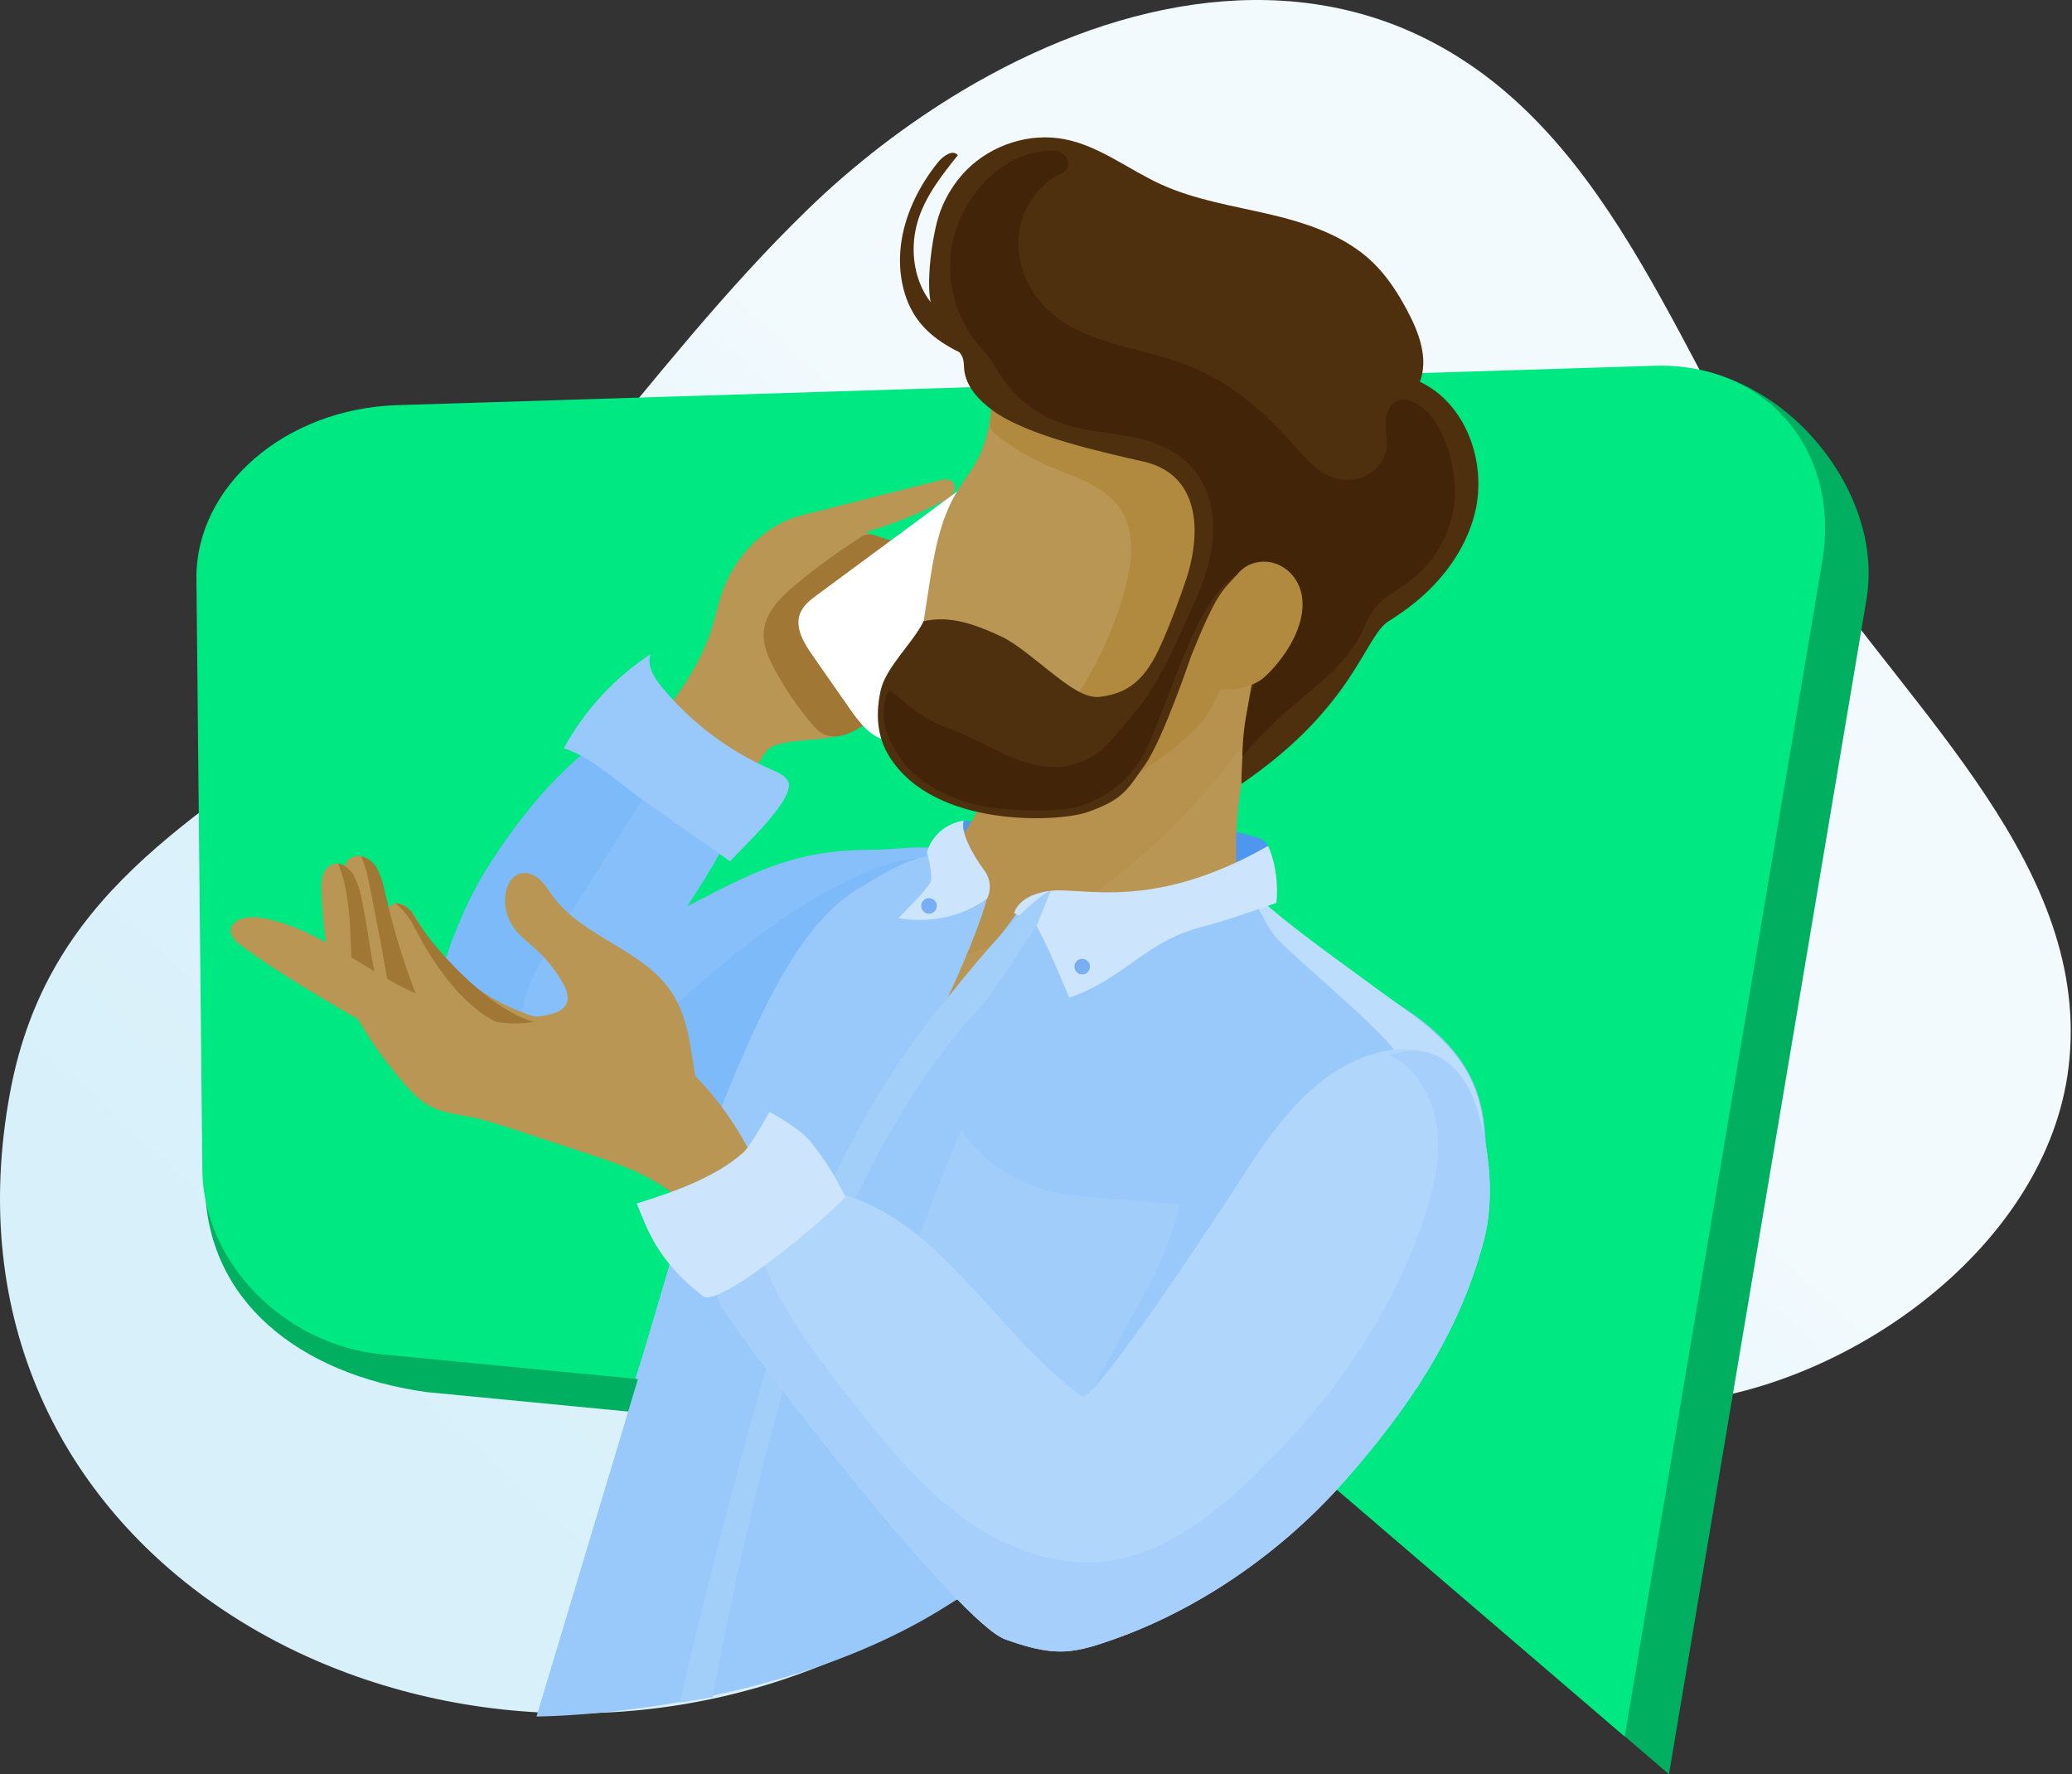
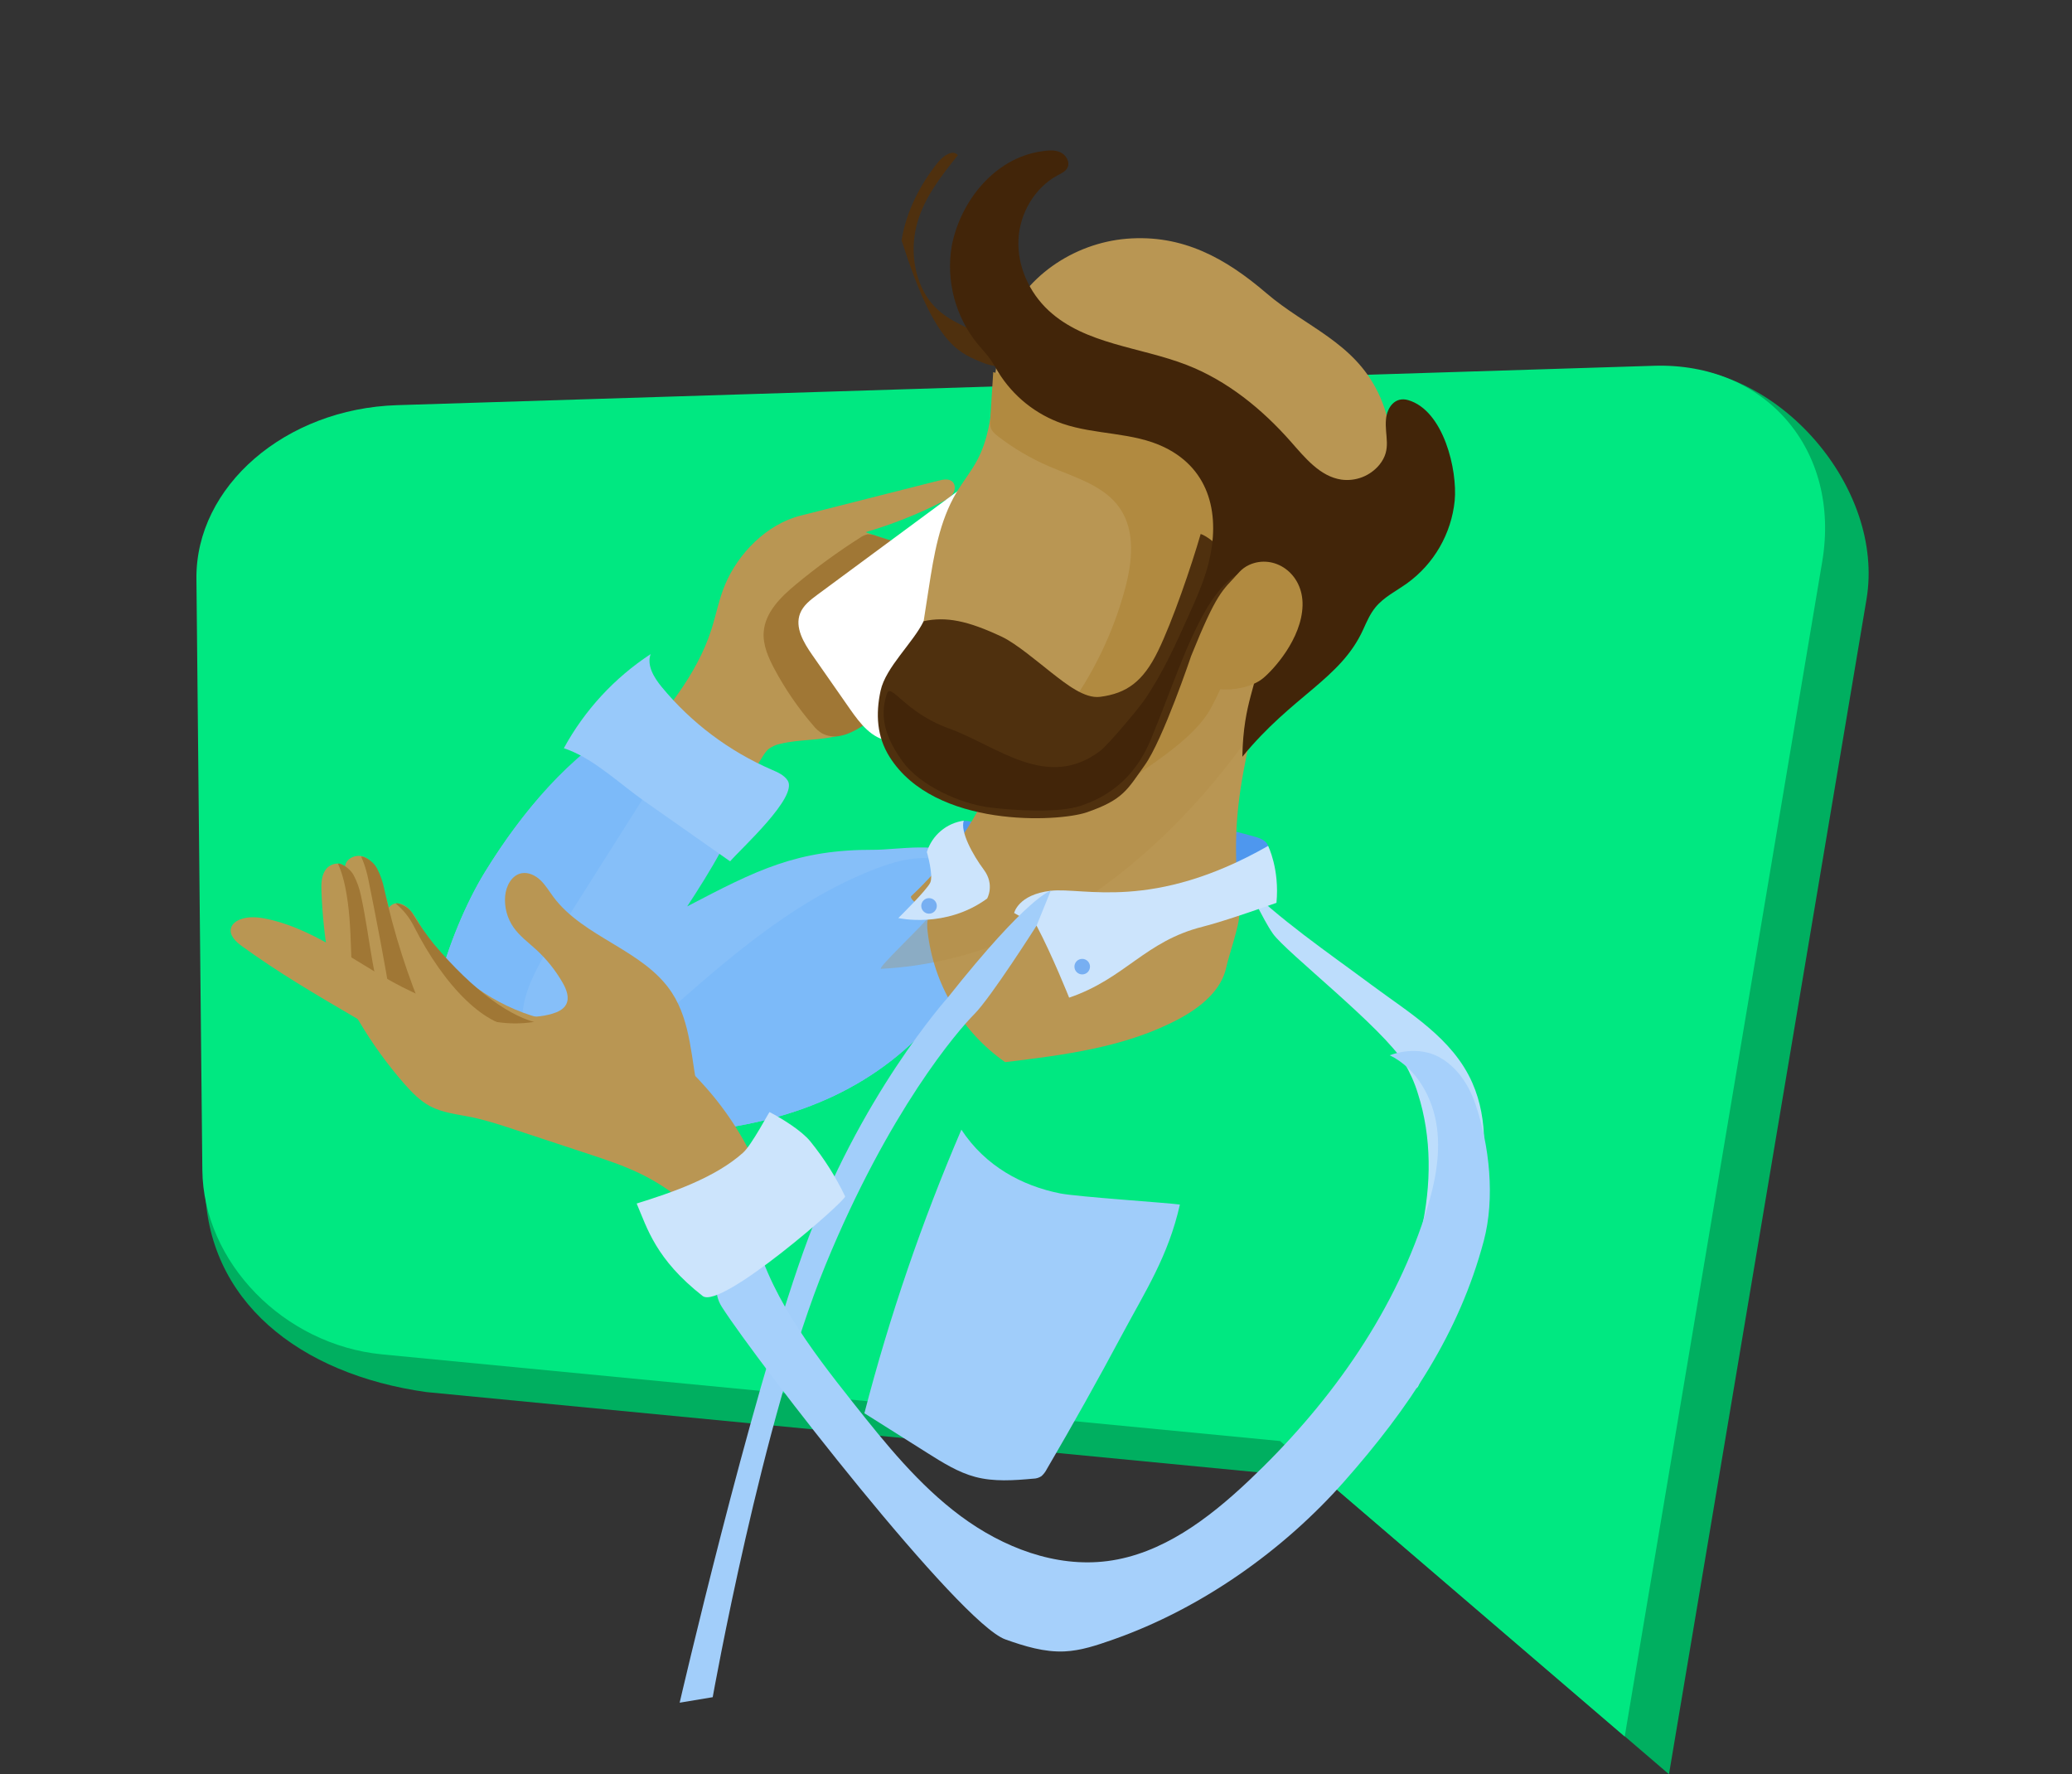
<svg xmlns="http://www.w3.org/2000/svg" width="278" height="238" viewBox="0 0 278 238" fill="none">
  <rect x="0" y="0" width="278" height="238" fill="#333333" stroke="none" />
-   <path d="M129.13 12.15C121.604 16.663 114.623 22.027 108.325 28.138C86.324 49.464 70.239 76.826 45.707 95.181C25.725 110.132 6.315 119.998 1.369 146.449C-10.144 208.02 53.209 243.579 106.5 224.81C132.749 215.565 154.562 194.76 181.973 189.943C196.328 187.42 211.107 189.54 225.612 188.105C248.271 185.864 274.65 167.157 277.541 143.161C280.746 116.552 256.656 95.808 241.704 73.565C225.662 49.701 217.033 18.056 191.309 5.204C171.572 -4.655 148.637 0.52 129.13 12.15Z" fill="url(#paint0_linear)" />
  <path d="M223.533 49.323L59.209 59.407C44.222 59.876 27.423 67.141 27.547 79.533L27.515 158.899C27.635 174.509 40.185 184.356 57.226 186.738L177.691 198.359L223.927 238L234.308 176.259L240.971 136.636L250.428 80.396C252.947 65.417 238.52 48.854 223.533 49.323Z" fill="#00AF60" />
  <path d="M221.911 49.066L53.269 54.349C38.281 54.819 26.232 65.245 26.355 77.636L27.148 156.938C27.271 169.329 38.078 180.407 51.286 181.681L171.75 193.303L217.987 232.944L228.368 171.203L235.03 131.579L244.487 75.339C247.007 60.359 236.899 48.597 221.911 49.066Z" fill="#00E881" />
-   <path d="M86.759 181.114L71.981 230.253C71.981 230.253 110.405 230.253 134.051 210.302C157.696 190.351 86.759 181.114 86.759 181.114Z" fill="#99C9FA" />
  <path d="M112.73 98.608C116.881 97.37 119.39 93.519 123.15 91.611C126.855 89.731 128.883 87.163 128.523 82.555C128.375 80.852 127.831 79.206 126.934 77.749C126.037 76.293 124.813 75.067 123.358 74.167C121.146 72.826 118.541 72.325 116.129 71.389C119.677 70.352 123.12 68.987 126.415 67.31C126.943 67.042 127.487 66.748 127.826 66.263C128.166 65.778 128.227 65.044 127.803 64.631C127.34 64.179 126.584 64.308 125.956 64.466L107.395 69.171C102.853 70.323 99.003 74.267 97.249 78.504C96.456 80.418 96.077 82.475 95.445 84.448C93.471 90.615 89.133 95.696 84.899 100.596C84.333 101.251 91.112 108.232 92.268 108.619C96.32 109.974 100.307 104.785 102.123 101.81C102.414 101.333 102.695 100.833 103.124 100.475C103.589 100.127 104.126 99.89 104.696 99.78C107.328 99.133 110.134 99.383 112.73 98.608Z" fill="#B99653" />
  <path d="M112.746 98.707C116.421 98.011 120.598 92.906 123.149 91.611C126.854 89.731 128.882 87.163 128.522 82.555C128.374 80.852 127.83 79.206 126.933 77.75C126.036 76.293 124.812 75.067 123.357 74.167C121.656 73.033 119.473 72.536 117.558 71.881C117.199 71.727 116.809 71.657 116.418 71.675C116.047 71.748 115.697 71.903 115.393 72.128C112.403 74.032 109.535 76.12 106.805 78.381C104.76 80.075 102.652 82.14 102.465 84.789C102.342 86.521 103.081 88.193 103.899 89.725C105.349 92.441 107.097 94.988 109.111 97.318C109.431 97.729 109.82 98.081 110.262 98.357C111.021 98.768 111.903 98.892 112.746 98.707Z" fill="#A07735" />
  <path d="M132.076 63.231L109.684 79.767C108.75 80.457 107.769 81.205 107.348 82.288C106.616 84.173 107.826 86.206 108.983 87.864L114.058 95.137C115.384 97.037 116.99 99.112 119.293 99.369C120.83 99.541 122.316 98.841 123.691 98.132C131.223 94.249 138.312 89.561 144.833 84.149C145.335 83.732 145.467 82.564 144.855 82.793" fill="white" />
  <path d="M131.144 121.87C131.612 126.908 129.406 131.908 126.193 135.821C117.966 145.844 106.906 150.328 94.304 151.702C83.95 152.831 74.667 153.09 65.329 148.476C63.028 147.338 61.472 146.494 60.157 144.288C57.7 140.169 57.834 136.107 58.925 131.726C60.117 126.942 62.513 121.116 65.083 116.948C70.656 107.909 77.365 100.528 86.758 95.273C87.487 94.865 85.184 95.275 86.019 95.273C87.199 95.27 90.768 96.747 91.684 97.49C93.826 99.226 92.145 100.846 93.654 103.154C94.334 104.193 100.575 100.63 100.046 101.757C98.58 104.878 100.498 104.761 100.087 106.221C98.569 111.61 95.239 116.937 92.204 121.584C101.536 116.701 106.944 113.946 117.3 113.992C120.267 114.004 126.589 112.823 128.63 114.977C129.957 116.377 130.948 119.879 131.136 121.799C131.139 121.823 131.141 121.847 131.144 121.87Z" fill="#86BFF9" />
  <path d="M131.578 121.839C131.931 126.703 128.74 132.718 126.193 135.821C117.966 145.844 106.906 150.328 94.304 151.702C83.95 152.831 74.667 153.09 65.329 148.475C63.028 147.338 61.472 146.494 60.157 144.288C57.7 140.169 57.834 136.106 58.925 131.726C60.117 126.942 62.513 121.116 65.083 116.948C69.989 108.991 76.367 101.245 84.612 96.611C85.261 96.247 85.948 95.891 86.691 95.853C88.735 95.745 90.064 97.906 90.923 99.763C85.635 108.123 80.347 116.484 75.06 124.844C73.661 127.055 72.256 129.278 71.226 131.683C69.882 134.822 69.337 138.812 71.596 141.372C73.507 143.539 76.877 143.889 79.618 142.972C82.359 142.056 84.618 140.115 86.786 138.203C96.249 129.857 105.751 121.012 117.542 116.522C119.722 115.692 122.015 115.013 124.345 115.114C126.674 115.215 129.065 116.208 130.372 118.139C131.094 119.244 131.51 120.521 131.578 121.839Z" fill="#7CBAF9" />
  <path d="M76.261 100.586C79.885 101.991 83.241 105.208 86.381 107.413C90.241 110.123 94.1 112.833 97.96 115.543C99.412 113.839 107.117 106.907 105.678 104.694C105.194 103.95 104.316 103.584 103.501 103.231C97.799 100.755 92.763 96.967 88.802 92.176C87.761 90.914 86.746 89.285 87.294 87.744C82.434 90.93 78.434 95.266 75.651 100.368C75.855 100.434 76.059 100.507 76.261 100.586Z" fill="#98C9FA" />
  <path d="M167.028 119.311C168.198 118.22 169.172 116.936 169.909 115.515C170.204 114.942 170.364 114.094 170.143 113.471C169.834 112.599 168.856 112.381 167.909 112.112C159.015 109.584 149.672 109.049 140.546 110.546C138.1 110.955 135.577 111.515 133.121 110.928C132.397 110.755 131.694 110.484 130.96 110.366C130.226 110.247 129.685 109.896 128.54 110.31C128.011 110.502 128.178 111.557 128.045 112.072C127.896 112.636 127.865 113.225 127.954 113.801C128.044 114.377 128.252 114.929 128.566 115.42C128.907 115.937 129.36 116.37 129.892 116.688C130.424 117.005 131.02 117.199 131.637 117.254" fill="#4E97EE" />
  <path d="M136.87 89.845C135.97 101.421 130.771 112.241 122.295 120.177C121.734 120.698 124.855 122.281 124.584 122.997C124.347 123.625 124.388 124.321 124.46 124.988C124.857 128.473 125.99 131.834 127.782 134.85C129.575 137.865 131.987 140.465 134.86 142.479C142.862 141.511 151.077 140.479 158.185 136.676C161.063 135.137 163.906 132.865 164.55 129.666C164.793 128.46 166.359 123.903 166.264 122.675C165.197 108.821 165.723 105.859 172.529 80.058" fill="#B99653" />
  <g style="mix-blend-mode:multiply" opacity="0.29">
    <path d="M136.868 89.846C135.968 101.422 130.769 112.242 122.294 120.178C121.732 120.699 124.853 122.282 124.583 122.998C124.346 123.626 117.543 129.993 118.213 129.958C141.384 128.761 160.949 111.683 174.045 88.703L159.945 76.019L136.868 89.846Z" fill="#B18A40" />
  </g>
-   <path d="M197.634 145.151C195.345 139.996 190.602 136.349 185.676 133.6C180.749 130.852 168.859 121.039 164.251 117.785C164.251 117.785 150.325 124.833 144.804 124.333C141.837 124.064 139.271 123.254 136.625 122.237C136.625 122.237 127.911 134.23 127.162 133.817C127.162 133.817 131.139 125.381 132.422 120.55C132.692 119.537 130.184 118.638 129.521 117.796C128.951 117.071 129.22 113.755 130.125 113.573C122.288 115.152 121.756 115.153 114.837 119.413C107.313 124.045 102.189 135.76 98.827 143.551C93.079 156.875 89.437 171.603 85.251 184.958L171.75 193.303L179.159 199.656C184.928 191.233 191.201 182.943 195.042 173.412C198.312 165.298 201.352 153.529 197.634 145.151Z" fill="#99C9FA" />
  <path d="M142.242 160.088C137.135 159.074 132.198 156.432 128.989 151.535C123.694 163.868 119.343 176.584 115.974 189.575L124.4 194.889C126.467 196.193 128.559 197.508 130.861 198.118C133.355 198.779 136.002 198.59 138.615 198.352C139.011 198.351 139.399 198.234 139.73 198.015C140.028 197.747 140.273 197.426 140.453 197.068C143.921 191.15 147.285 185.142 150.544 179.044C153.667 173.202 156.747 168.515 158.305 161.583C156.747 161.35 144.54 160.545 142.242 160.088Z" fill="#A0CDFA" />
  <path d="M170.794 125.252L170.811 125.276C172.569 127.746 185.482 137.825 188.443 142.635C189.202 143.909 189.804 145.269 190.237 146.687C192.123 152.57 192.048 158.968 190.706 164.999C189.364 171.029 184.45 181.254 181.437 186.648C183.817 185.867 186.166 187.274 188.545 186.493C189.065 186.322 189.796 186.464 190.196 186.09C190.505 185.8 192.892 178.376 193.087 178C195.896 172.597 197.059 167.307 198.231 161.431C199.297 156.091 199.796 150.331 197.527 145.218C194.888 139.274 189.096 135.886 184.115 132.187C177.938 127.599 171.779 123.446 166.272 117.99C168.089 119.789 169.278 123.109 170.794 125.252Z" fill="#BDDDFC" />
  <path d="M170.142 113.473C170.142 113.473 171.697 116.561 171.262 121.108C171.262 121.108 164.438 123.542 161.383 124.306C153.599 126.254 150.998 131.256 143.446 133.827C143.446 133.827 141.162 128.098 139.076 124.171L136.068 122.473C136.068 122.473 136.593 119.997 140.977 119.49C145.36 118.983 154.621 122.32 170.142 113.473Z" fill="#CCE4FC" />
  <path d="M132.444 120.532C132.444 120.532 133.505 118.68 131.998 116.662C130.492 114.643 128.816 111.544 129.306 110.089C128.167 110.247 127.097 110.726 126.22 111.47C125.344 112.215 124.697 113.193 124.357 114.291C124.357 114.291 125.257 117.393 124.819 118.383C124.38 119.374 120.529 123.147 120.529 123.147C120.529 123.147 126.861 124.616 132.444 120.532Z" fill="#CCE4FC" />
  <path d="M145.2 130.71C145.776 130.71 146.243 130.243 146.243 129.667C146.243 129.091 145.776 128.624 145.2 128.624C144.624 128.624 144.157 129.091 144.157 129.667C144.157 130.243 144.624 130.71 145.2 130.71Z" fill="#77AFF2" />
  <path d="M124.648 122.562C125.224 122.562 125.691 122.095 125.691 121.519C125.691 120.943 125.224 120.477 124.648 120.477C124.072 120.477 123.605 120.943 123.605 121.519C123.605 122.095 124.072 122.562 124.648 122.562Z" fill="#77AFF2" />
  <path d="M136.369 106.624C131.156 106.65 127.863 105.082 124.265 101.309C123.2 100.191 122.388 98.793 122.152 97.267C121.959 96.022 122.152 94.753 122.346 93.508C123.1 88.651 123.853 83.793 124.607 78.936C125.296 74.491 126.03 69.921 128.335 66.058C129.221 64.574 130.324 63.222 131.132 61.694C133.972 56.319 132.769 49.657 134.802 43.928C137.187 37.205 144.063 32.602 151.172 32.024C158.718 31.411 164.488 34.683 169.915 39.331C175.238 43.89 181.604 45.87 184.9 52.665C187.512 58.047 187.172 64.503 185.175 70.143C183.178 75.782 173.311 79.328 169.654 84.064C164.651 90.542 162.315 95.35 153.57 102.68C151.61 104.323 149.415 107.733 146.82 107.842C141.714 108.057 140.698 106.602 136.369 106.624Z" fill="#B99653" />
  <path d="M143.001 95.421C146.64 90.508 149.328 84.958 150.927 79.056C151.899 75.458 152.377 71.335 150.297 68.243C148.195 65.12 144.206 64.043 140.748 62.555C138.329 61.513 136.048 60.175 133.958 58.573C133.533 58.248 133.096 57.883 132.928 57.374C132.838 57.029 132.815 56.67 132.86 56.316L133.26 49.921C141.307 52.547 150.158 51.627 158.259 54.081C164.802 56.085 170.509 60.176 174.506 65.73C175.295 66.833 176.028 68.031 176.226 69.372C176.381 70.417 176.2 71.481 175.961 72.51C175.374 75.041 174.439 77.479 173.183 79.754C173.048 80.034 172.861 80.287 172.63 80.496C172.305 80.757 171.875 80.838 171.467 80.929C167.594 81.797 165.023 90.39 162.397 95.116C160.47 98.587 155.814 101.699 151.758 104.478C150.079 105.628 148.486 105.105 146.703 106.085C145.457 106.77 147.801 102.275 146.393 102.47C144.589 102.718 139.904 103.207 139.11 100.885C138.498 99.098 141.993 96.779 143.001 95.421Z" fill="#B18A40" />
-   <path d="M186.326 83.316C188.866 81.729 191.222 79.889 193.211 77.578C195.421 75.011 197.126 71.99 197.918 68.683C199.511 62.023 196.699 54.124 190.5 51.213C191.69 48.122 190.403 44.656 188.85 41.731C187.591 39.362 186.129 37.068 184.199 35.205C180.518 31.651 175.45 29.948 170.469 28.776C165.488 27.603 160.353 26.833 155.702 24.701C151.365 22.714 147.475 19.557 142.789 18.665C138.119 17.776 133.077 19.411 129.713 22.77C127.622 24.893 126.175 27.566 125.543 30.478C124.998 32.931 124.589 36.102 124.664 38.612C124.748 41.422 125.722 44.279 127.726 46.25C128.277 46.792 128.923 47.299 129.175 48.029C129.342 48.513 129.314 49.038 129.362 49.548C129.582 51.847 131.344 53.693 133.203 55.066C137.809 58.467 147.872 60.65 153.453 61.924C160.124 63.448 161.745 69.913 159.008 78.246C158.174 80.786 160.482 80.082 161.71 79.79C162.8 79.532 163.23 78.351 164.093 77.635C164.986 76.896 166.41 77.179 167.255 77.972C170.66 81.163 169.815 84.183 168.846 87.848C167.393 93.505 166.627 99.316 166.563 105.157C181.774 94.759 183.031 85.373 186.326 83.316Z" fill="#4F300E" />
-   <path d="M126.162 41.84C125.277 41.107 124.541 40.211 123.995 39.2C122.511 36.493 122.175 33.009 123.089 29.825C124.067 26.417 126.325 23.555 128.52 20.814C127.843 20.009 126.56 20.888 125.845 21.775C123.424 24.782 121.58 28.405 120.965 32.236C120.349 36.067 121.041 40.099 123.184 42.968C125.221 45.694 128.332 47.172 131.379 48.456C132.325 48.855 133.27 49.189 134.332 49.094C134.326 45.562 132.511 45.271 129.819 44.007C128.464 43.369 127.229 42.729 126.162 41.84Z" fill="#4F300E" />
+   <path d="M126.162 41.84C125.277 41.107 124.541 40.211 123.995 39.2C122.511 36.493 122.175 33.009 123.089 29.825C124.067 26.417 126.325 23.555 128.52 20.814C127.843 20.009 126.56 20.888 125.845 21.775C123.424 24.782 121.58 28.405 120.965 32.236C125.221 45.694 128.332 47.172 131.379 48.456C132.325 48.855 133.27 49.189 134.332 49.094C134.326 45.562 132.511 45.271 129.819 44.007C128.464 43.369 127.229 42.729 126.162 41.84Z" fill="#4F300E" />
  <path d="M159.815 87.994C159.831 87.943 156.036 99.249 153.567 102.68C151.268 105.875 150.762 107.276 145.771 108.979C142.045 110.25 125.434 111.176 119.359 101.539C117.646 98.822 117.469 95.788 118.15 92.648C118.832 89.508 122.521 86.218 123.925 83.328C126.929 82.684 129.819 83.242 134.453 85.433C136.333 86.321 139.351 88.879 140.987 90.16C143.122 91.834 145.546 93.745 147.607 93.475C151.169 93.01 153.372 91.43 155.371 87.328C157.34 83.287 159.844 75.944 161.095 71.627C162.779 72.162 166.754 76.228 165.994 77.061C164.01 79.237 163.263 79.442 159.815 87.994Z" fill="#4F300E" />
  <path d="M195.175 67.169C194.952 69.364 194.266 71.486 193.164 73.396C192.061 75.307 190.567 76.962 188.778 78.253C187.322 79.291 185.654 80.102 184.527 81.49C183.807 82.376 183.356 83.443 182.882 84.481C179.867 91.095 173.423 93.276 166.686 101.514C166.812 93.986 168.811 91.874 168.861 87.832C168.889 85.604 168.724 83.348 168.158 81.187C167.917 80.268 169.072 76.677 168.003 76.76C167.466 76.802 166.498 76.497 165.101 77.68C162.65 79.757 161.048 83.003 159.717 85.927C158.243 89.163 156.299 94.579 154.946 97.867C154.124 99.865 152.273 105.652 145.053 108.076C141.978 109.108 135.994 108.712 132.775 108.31C128.822 107.816 123.442 105.386 121.109 102.157C119.115 99.397 117.849 96.485 118.987 93.085C119.531 91.462 121.353 95.565 127.287 97.703C133.789 100.045 140.44 106.114 147.578 100.752C148.707 99.903 152.753 95.053 153.553 93.889C155.993 90.344 157.766 86.391 159.526 82.464C160.538 80.203 161.556 77.929 162.158 75.526C163.726 69.265 162.46 63.042 156.252 60.009C152.021 57.942 146.991 58.358 142.538 56.825C138.967 55.583 135.932 53.148 133.944 49.932C133.604 49.378 133.298 48.803 132.926 48.269C132.4 47.513 131.752 46.85 131.165 46.138C129.692 44.328 128.62 42.225 128.02 39.969C127.42 37.714 127.305 35.356 127.683 33.053C128.82 27.033 133.403 21.261 139.626 20.318C140.493 20.186 141.414 20.061 142.22 20.404C143.026 20.747 143.62 21.749 143.208 22.523C142.955 22.996 142.426 23.24 141.952 23.492C138.819 25.159 136.802 28.627 136.644 32.171C136.486 35.715 138.094 39.244 140.696 41.657C145.603 46.207 152.963 46.527 159.202 48.947C164.663 51.065 169.343 54.874 173.213 59.271C175.116 61.433 177.123 63.915 179.972 64.337C180.923 64.467 181.892 64.351 182.786 64.002C183.68 63.652 184.47 63.08 185.08 62.339C186.777 60.233 185.748 58.483 185.959 56.228C186.11 54.613 187.193 53.175 188.915 53.668C193.701 55.039 195.565 63.073 195.175 67.169Z" fill="#422509" />
  <path d="M163.274 81.525C164.895 79.069 165.56 76.715 167.587 75.783C170.897 74.262 174.883 76.84 174.763 81.239C174.641 85.712 170.842 89.863 169.435 91.006C168.028 92.148 165.482 92.65 163.68 92.452C161.551 92.219 161.083 90.751 160.928 88.822" fill="#B18A40" />
  <path d="M127.163 133.816C127.163 133.816 115.207 147.121 107.817 167.811C100.428 188.501 91.19 228.403 91.19 228.403L95.624 227.664C95.624 227.664 102.275 190.348 110.772 169.658C119.27 148.968 128.508 138.254 130.724 136.037C132.94 133.82 139.077 124.17 139.077 124.17L140.977 119.488C140.977 119.488 138.01 120.142 127.163 133.816Z" fill="#A2CEFA" />
-   <path d="M176.907 145.373C172.839 148.695 169.577 153.326 166.725 157.822C164.81 160.84 146.834 188.263 145.177 187.31C132.949 178.45 126.201 162.919 111.02 159.683C103.507 158.082 98.606 167.238 98.211 167.811C96.867 169.763 95.576 173.329 96.857 175.324C101.669 182.821 128.743 217.726 134.888 219.913C137.448 220.823 140.11 221.646 142.824 221.523C145.056 221.421 147.204 220.684 149.312 219.945C161.064 215.827 172.116 208.059 180.356 198.723C189.057 188.866 195.766 178.875 199.075 166.456C200.603 160.723 199.854 153.683 197.944 148.065C197.067 145.488 195.443 143.059 193.042 141.776C190.686 140.519 187.832 140.495 185.233 141.106C182.106 141.842 179.36 143.369 176.907 145.373Z" fill="#B0D6FB" />
  <path d="M186.456 141.555C190.068 143.31 192.261 147.247 192.793 151.228C193.325 155.209 192.418 159.244 191.178 163.064C186.728 176.772 177.97 188.802 167.482 198.686C162.126 203.735 155.899 208.455 148.6 209.404C141.627 210.309 134.57 207.575 128.92 203.389C123.27 199.203 118.805 193.651 114.44 188.138C108.719 180.913 102.892 173.313 100.912 164.312C98.814 166.974 94.388 171.477 96.858 175.325C101.672 182.824 128.745 217.727 134.889 219.914C137.449 220.825 140.111 221.647 142.825 221.524C145.057 221.422 147.205 220.685 149.314 219.946C161.065 215.828 172.117 208.06 180.357 198.724C189.058 188.867 195.768 178.876 199.077 166.457C200.604 160.724 199.856 153.684 197.945 148.066C197.068 145.489 195.444 143.06 193.043 141.777C191.034 140.706 188.574 140.793 186.456 141.555Z" fill="#A6D0FB" />
  <path d="M94.442 164.636L95.201 164.685C92.639 161.636 89.462 159.163 85.878 157.425C83.647 156.346 81.285 155.566 78.931 154.789L68.958 151.498C67.078 150.878 65.193 150.256 63.253 149.859C61.365 149.473 59.389 149.287 57.689 148.38C56.378 147.679 55.32 146.592 54.331 145.482C52.019 142.849 49.957 140.005 48.173 136.989C46.7 134.545 44.654 131.94 44.151 129.12C43.593 125.986 43.252 122.817 43.129 119.636C43.09 118.616 43.095 117.519 43.676 116.679C44.257 115.84 45.639 115.499 46.291 116.284C46.334 115.214 47.672 114.561 48.691 114.89C49.711 115.219 50.385 116.199 50.764 117.201C51.144 118.202 51.309 119.278 51.735 120.26C51.842 120.51 52.133 121.496 52.117 121.768C52.113 121.844 52.529 121.222 53.095 121.178C54.904 121.035 55.886 123.355 56.838 124.901C60.162 130.261 65.276 134.271 71.273 136.221C77.416 138.195 84.368 137.967 89.798 141.453C91.372 142.507 92.807 143.756 94.069 145.169C97.161 148.503 99.684 152.322 101.539 156.473C101.673 156.775 101.491 157.334 101.249 157.109" fill="#B99653" />
  <path d="M69.659 136.273C71.157 136.512 72.69 136.407 74.142 135.968C74.859 135.749 75.606 135.403 75.957 134.74C76.44 133.831 76.002 132.717 75.49 131.825C74.539 130.167 73.338 128.667 71.93 127.375C70.879 126.411 69.702 125.553 68.888 124.381C68.05 123.167 67.656 121.702 67.772 120.231C67.883 118.879 68.632 117.405 69.962 117.142C70.885 116.959 71.832 117.422 72.512 118.072C73.193 118.721 73.675 119.544 74.235 120.299C78.327 125.804 86.345 127.393 90.12 133.12C92.759 137.124 92.726 142.243 93.738 146.931L92.986 146.654" fill="#B99653" />
  <path d="M50.59 116.5C51.037 117.363 51.361 118.285 51.553 119.238C52.853 125.203 54.719 131.029 57.127 136.639C55.536 136.095 53.993 135.419 52.514 134.62C51.621 129.091 50.554 123.592 49.448 118.101C49.03 116.025 48.466 114.946 48.466 114.946C48.478 114.738 49.913 115.241 50.59 116.5Z" fill="#A07735" />
  <path d="M55.444 122.684C56.282 124.063 57.208 125.386 58.214 126.646C63.582 132.964 68.576 136.562 72.635 137.332C71.045 136.787 71.498 138.661 70.02 137.862C65.26 138.04 59.628 132.352 55.507 124.207C54.921 123.059 54.106 122.043 53.113 121.221C53.126 121.013 54.768 121.424 55.444 122.684Z" fill="#A07735" />
  <path d="M47.472 117.44C47.92 118.304 48.244 119.226 48.436 120.179C49.735 126.139 49.903 131.714 52.308 137.32C50.718 136.775 49.175 136.1 47.696 135.301C46.802 129.772 47.438 124.532 46.331 119.042C45.913 116.966 45.349 115.887 45.349 115.887C45.361 115.678 46.796 116.181 47.472 117.44Z" fill="#A07735" />
  <path d="M52.325 138.962C55.803 140.455 58.801 142.184 62.636 142.755C67.052 143.413 74.573 143.561 77.25 139.137C78.118 137.704 78.098 135.64 76.851 134.52C76.799 134.465 76.733 134.426 76.659 134.407C76.45 134.371 76.323 134.622 76.236 134.816C75.834 135.708 74.86 136.182 73.934 136.499C67.379 138.738 61.081 135.745 55.198 133.005C48.667 129.963 43.011 124.864 35.977 123.302C34.734 123.025 33.4 122.873 32.213 123.337C31.679 123.546 31.16 123.92 30.999 124.471C30.717 125.437 31.62 126.31 32.434 126.902C37.259 130.411 42.412 133.441 47.567 136.444C49.101 137.38 50.69 138.22 52.325 138.962Z" fill="#B99653" />
  <path d="M85.422 161.442C86.848 164.791 87.99 168.919 94.271 173.846C96.709 175.757 113.623 160.97 113.39 160.483C112.123 157.843 110.55 155.361 108.704 153.089C107.57 151.694 104.986 150.077 103.258 149.178C103.181 149.138 100.874 153.576 99.69 154.633C95.945 157.979 90.22 159.953 85.422 161.442Z" fill="#CCE4FC" />
  <defs>
    <linearGradient id="paint0_linear" x1="69.947" y1="220.183" x2="177.602" y2="102.848" gradientUnits="userSpaceOnUse">
      <stop stop-color="#D7F0FA" />
      <stop offset="0.382" stop-color="#DDF2FB" />
      <stop offset="0.911" stop-color="#EFF9FD" />
      <stop offset="1" stop-color="#F3FAFD" />
    </linearGradient>
  </defs>
</svg>